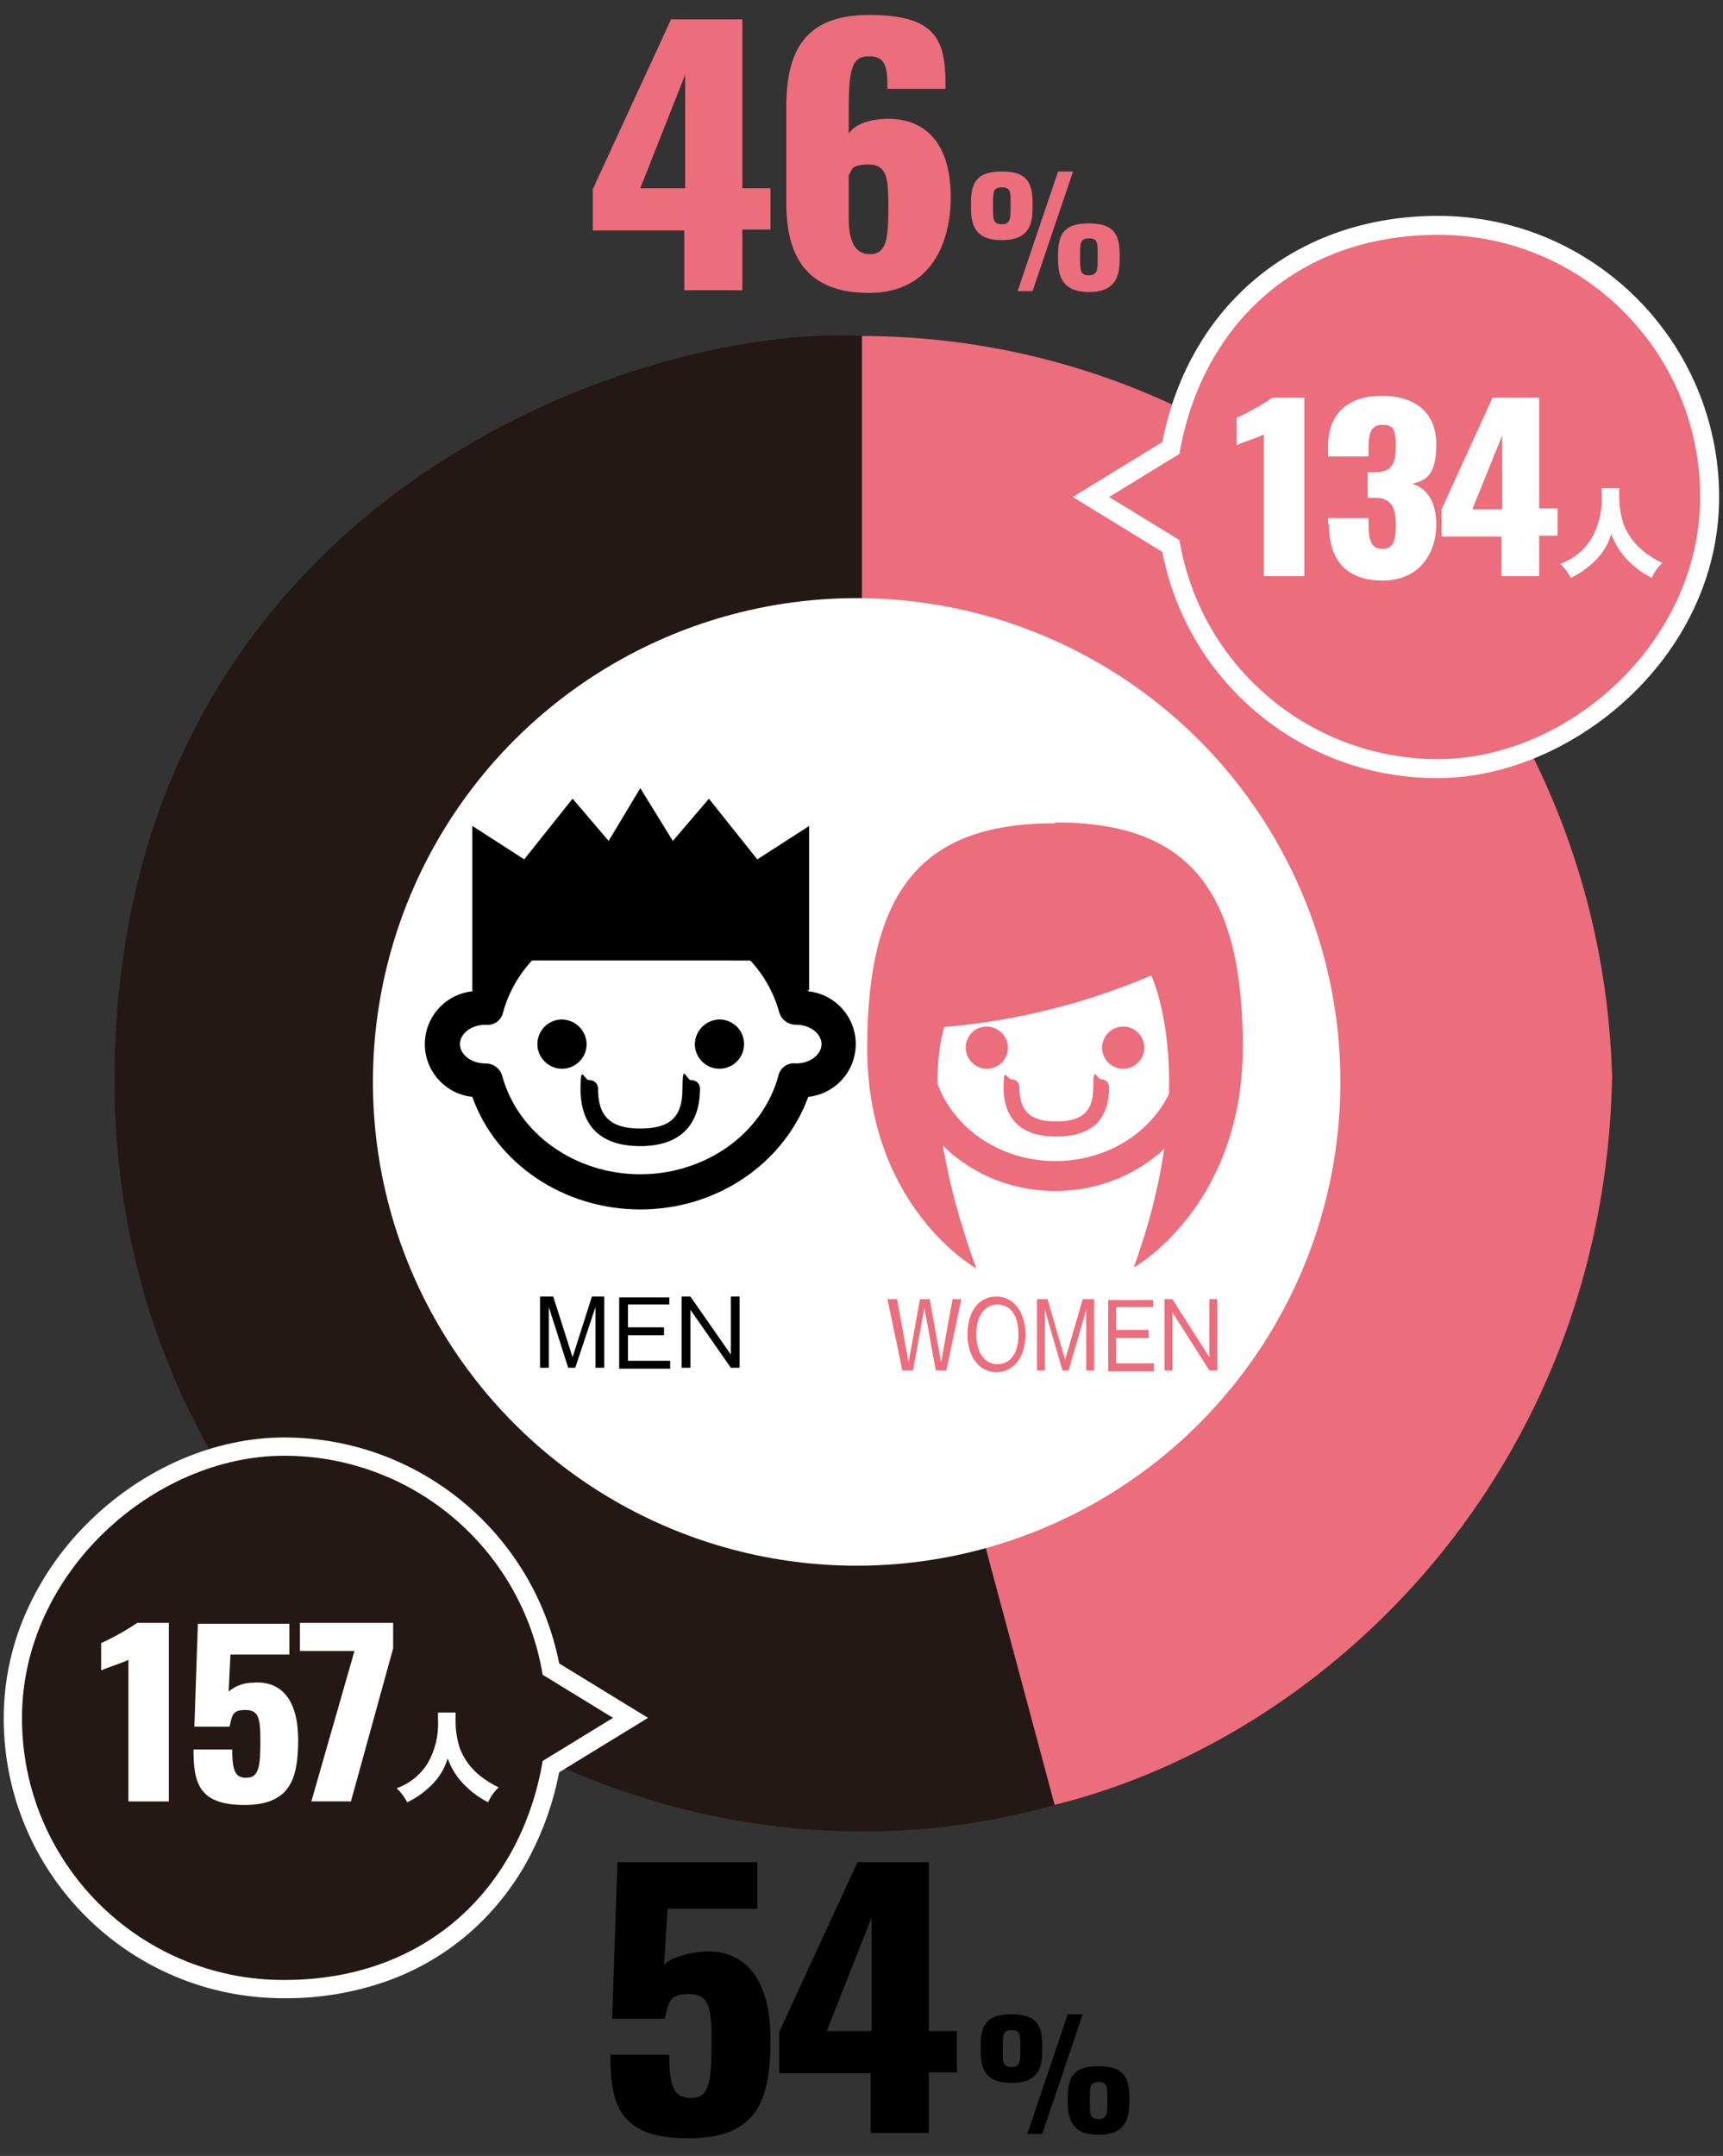
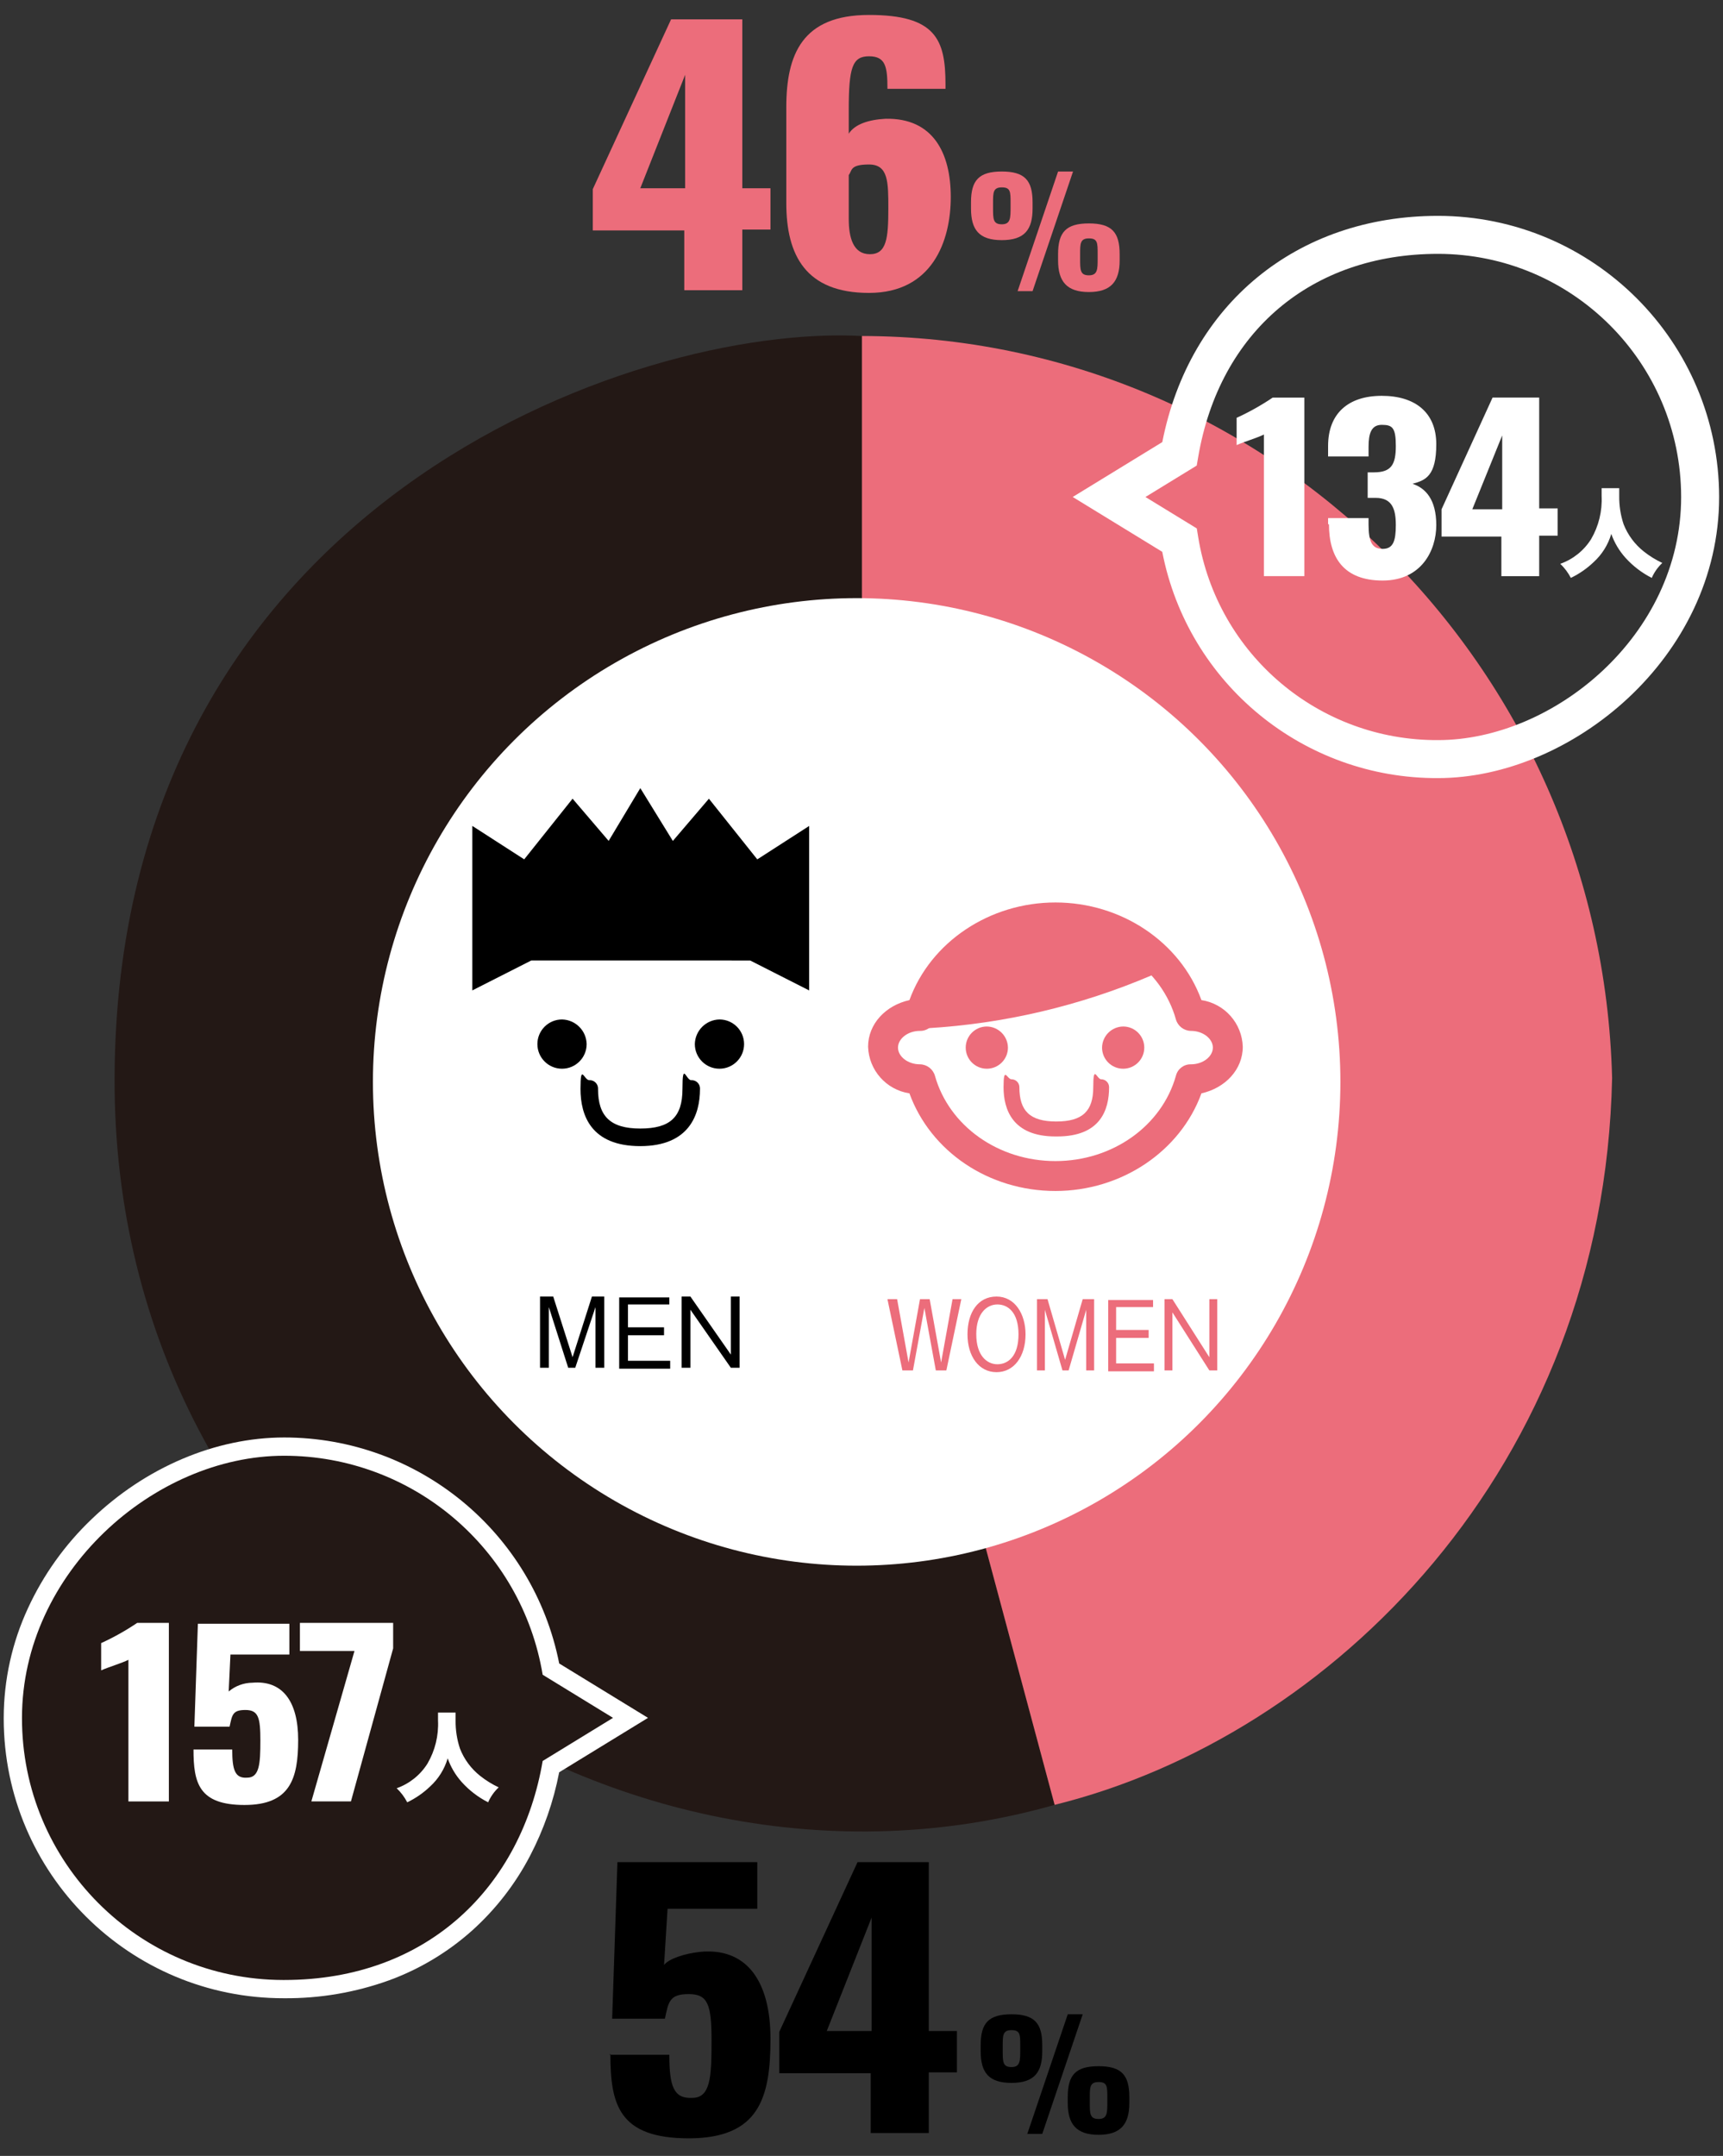
<svg xmlns="http://www.w3.org/2000/svg" id="_レイヤー_2" width="235.783" height="295" viewBox="0 0 235.783 295">
  <rect x="0" y="0" width="235.783" height="295" fill="#333333" stroke="none" />
  <defs>
    <style>.cls-1{fill:none;}.cls-2{clip-path:url(#clippath);}.cls-3{fill:#ec6d7b;}.cls-4{fill:#fff;}.cls-5{fill:#231815;}</style>
    <clipPath id="clippath">
      <rect class="cls-1" width="235.783" height="295" />
    </clipPath>
  </defs>
  <g id="_レイヤー_1-2">
    <g class="cls-2">
      <path class="cls-5" d="m117.952,148.644l26.369,98.32c-60.142,17.129-128.884-27.784-128.643-99.464.264-78.555,71.238-103.228,102.275-101.522v102.666Z" />
      <path class="cls-3" d="m117.951,148.643V45.977c55.43.094,101.216,44.959,102.656,101.523-1.121,53.409-38.497,90.126-76.286,99.464l-26.37-98.321Z" />
      <circle class="cls-4" cx="117.229" cy="148.041" r="66.197" />
-       <path d="m87.621,165.494c-10.471,0-19.739-6.259-22.989-15.406-3.988-.423-6.879-3.999-6.456-7.987.361-3.405,3.051-6.095,6.456-6.456,3.37-9.147,12.518-15.406,22.989-15.406s19.739,6.259,22.989,15.406c3.988.423,6.879,3.999,6.456,7.987-.361,3.405-3.051,6.094-6.456,6.456-3.371,9.151-12.518,15.406-22.989,15.406Zm-21.188-19.98c1.054-.016,1.99.673,2.287,1.685,2.166,7.944,9.99,13.48,18.9,13.48s16.73-5.537,18.9-13.48c.237-1.105,1.287-1.84,2.407-1.685,1.926,0,3.49-1.2,3.49-2.648s-1.565-2.648-3.49-2.648h0c-1.054.016-1.99-.673-2.287-1.685-2.166-7.944-9.99-13.48-18.9-13.48s-16.73,5.537-18.9,13.48c-.237,1.106-1.287,1.841-2.407,1.686-1.926,0-3.49,1.2-3.49,2.648s1.565,2.648,3.49,2.648h0Z" />
      <path d="m80.279,142.866c0,1.861-1.509,3.37-3.37,3.37s-3.37-1.509-3.37-3.37c0-1.861,1.509-3.37,3.37-3.37,1.845.039,3.331,1.525,3.37,3.37Z" />
      <path d="m95.084,142.866c0,1.861,1.509,3.37,3.37,3.37s3.37-1.509,3.37-3.37-1.509-3.37-3.37-3.37c-1.845.039-3.331,1.525-3.37,3.37Z" />
      <path d="m87.621,156.828c-6.74,0-8.184-4.213-8.184-7.823s.481-1.2,1.2-1.2c.627-.036,1.164.443,1.2,1.07.002.043.002.086,0,.13,0,3.731,1.685,5.416,5.777,5.416s5.777-1.565,5.777-5.416.481-1.2,1.2-1.2c.627-.036,1.164.443,1.2,1.07.002.043.002.086,0,.13,0,3.49-1.444,7.823-8.184,7.823h.014Z" />
      <path d="m102.666,131.432l8.064,4.092v-22.507l-7.1,4.574-6.62-8.3-4.935,5.777-4.453-7.226-4.333,7.222-4.935-5.777-6.62,8.3-7.1-4.574v22.507l8.064-4.092,29.968.004Z" />
      <path class="cls-3" d="m144.43,162.966c-9.147,0-17.091-5.416-19.98-13.36-3.177-.485-5.555-3.167-5.657-6.379,0-3.129,2.407-5.657,5.657-6.379,2.889-7.944,10.953-13.36,19.98-13.36s17.091,5.416,19.98,13.36c3.177.485,5.555,3.167,5.657,6.379,0,3.129-2.407,5.657-5.657,6.379-2.889,7.944-10.953,13.36-19.98,13.36Zm-18.536-17.332c.952.016,1.782.651,2.046,1.565,1.926,6.86,8.666,11.675,16.489,11.675s14.563-4.814,16.489-11.675c.233-.936,1.082-1.586,2.046-1.565,1.685,0,3.009-1.083,3.009-2.287s-1.324-2.287-3.009-2.287h0c-.952-.016-1.782-.651-2.046-1.565-1.926-6.86-8.666-11.675-16.489-11.675s-14.563,4.814-16.489,11.675c-.233.936-1.082,1.586-2.046,1.565-1.685,0-3.009,1.083-3.009,2.287s1.324,2.287,3.009,2.287h0Z" />
      <path class="cls-3" d="m137.931,143.348c0,1.596-1.293,2.889-2.889,2.889s-2.889-1.293-2.889-2.889,1.293-2.889,2.889-2.889h0c1.587.022,2.867,1.302,2.889,2.889Z" />
      <path class="cls-3" d="m150.81,143.348c0,1.596,1.293,2.889,2.889,2.889s2.889-1.293,2.889-2.889-1.293-2.889-2.889-2.889h0c-1.587.022-2.867,1.302-2.889,2.889Z" />
      <path class="cls-3" d="m144.43,155.504c-5.9,0-7.1-3.731-7.1-6.74s.481-1.083,1.083-1.083c.596-.002,1.081.479,1.083,1.075,0,.003,0,.005,0,.008,0,3.25,1.444,4.694,5.055,4.694s5.055-1.444,5.055-4.694.481-1.083,1.083-1.083c.596-.002,1.081.479,1.083,1.075,0,.003,0,.005,0,.008,0,3.129-1.2,6.74-7.1,6.74h-.242Z" />
      <path class="cls-3" d="m157.55,133.478c-9.739,4.155-20.122,6.599-30.692,7.222,0,0-.722-15.045,17.572-15.045s13.119,7.823,13.119,7.823h.001Z" />
-       <path class="cls-3" d="m129.988,138.533s-5.657,9.508,3.611,35.024c0,0-14.925-8.3-14.925-30.21s7.823-30.691,25.636-30.691l6.62,7.1-2.287,7.823-18.776,11.077h.12v-.123Z" />
-       <path class="cls-3" d="m157.55,133.478s6.86,14.443-2.407,39.959c0,0,14.925-8.3,14.925-30.21s-7.824-30.691-25.637-30.691l-6.62,7.1,7.944,8.064,11.8,5.777h-.005Z" />
      <path d="m75.705,177.409l2.648,8.3,2.648-8.3h1.685v9.749h-1.2v-8.3l-2.768,8.3h-.963l-2.648-8.3v8.3h-1.207v-9.749h1.805Z" />
      <path d="m91.593,177.409v1.083h-5.66v3.129h4.935v1.088h-4.935v3.49h5.777v1.083h-6.977v-9.753h6.86v-.12Z" />
      <path d="m94.478,177.409l5.537,7.944v-7.944h1.2v9.749h-1.2l-5.537-7.944v7.944h-1.2v-9.749h1.2Z" />
      <path class="cls-3" d="m122.766,177.77l1.565,8.666,1.565-8.666h1.324l1.565,8.666,1.565-8.666h1.2l-2.046,9.749h-1.442l-1.565-8.546-1.565,8.546h-1.444l-2.046-9.749h1.324Z" />
      <path class="cls-3" d="m140.339,182.584c0,3.009-1.565,5.175-3.972,5.175s-3.972-2.166-3.972-5.175,1.444-5.175,3.972-5.175,3.972,2.407,3.972,5.175Zm-6.74,0c0,2.889,1.444,4.092,2.889,4.092s2.889-1.083,2.889-4.092-1.444-4.092-2.889-4.092-2.893,1.204-2.893,4.092h.004Z" />
      <path class="cls-3" d="m143.347,177.77l2.407,8.3,2.407-8.3h1.565v9.749h-1.083v-8.3l-2.407,8.3h-.843l-2.407-8.3v8.3h-1.083v-9.749h1.444Z" />
      <path class="cls-3" d="m157.79,177.77v1.083h-5.055v3.129h4.453v1.088h-4.453v3.49h5.175v1.083h-6.258v-9.753h6.138v-.12Z" />
      <path class="cls-3" d="m160.438,177.77l5.055,7.944v-7.944h1.083v9.749h-1.083l-5.055-7.944v7.944h-1.083v-9.749h1.083Z" />
      <path class="cls-4" d="m38.876,196.694c18.323-.004,34.092,12.949,37.648,30.924l12.152,7.443-12.157,7.446c-.768,3.994-2.115,7.855-4,11.46-2.01,3.845-4.692,7.299-7.918,10.2-3.322,2.967-7.176,5.276-11.358,6.807-4.606,1.66-9.47,2.49-14.366,2.451-21.147.043-38.325-17.065-38.368-38.212,0-.051,0-.101,0-.152.007-5.19,1.142-10.317,3.327-15.025,2.108-4.562,5.057-8.687,8.693-12.157,7.389-7.108,16.992-11.185,26.347-11.185Zm40.228,38.367l-7.125-4.367-.184-1.131c-2.675-16.093-16.605-27.886-32.919-27.869-4.179.03-8.307.917-12.129,2.607-3.981,1.737-7.622,4.169-10.751,7.181-3.185,3.037-5.768,6.646-7.616,10.64-1.884,4.054-2.863,8.469-2.871,12.939-.043,18.386,14.827,33.324,33.213,33.367.051,0,.103,0,.154,0,4.305.038,8.582-.687,12.633-2.142,3.591-1.313,6.901-3.296,9.754-5.842,2.784-2.506,5.097-5.49,6.83-8.81,1.813-3.481,3.062-7.227,3.7-11.1l.191-1.119,7.12-4.354Z" />
      <path class="cls-5" d="m83.89,235.061l-9.629-5.9c-2.882-17.297-17.85-29.972-35.385-29.967-17.813,0-35.867,16.008-35.867,35.867-.037,19.772,15.961,35.83,35.733,35.867.045,0,.089,0,.134,0,19.859,0,32.5-13,35.386-29.969l9.629-5.9h0v.002Z" />
      <path class="cls-4" d="m196.787,29.536c21.235.024,38.443,17.232,38.467,38.467,0,22.016-20.309,38.467-38.467,38.467-18.386.09-34.235-12.913-37.739-30.962l-12.253-7.505,12.259-7.509c3.711-18.85,18.401-30.958,37.733-30.958Zm0,71.734c15.7,0,33.267-14.227,33.267-33.267-.018-18.365-14.902-33.249-33.267-33.267-17.326,0-29.9,10.655-32.822,27.806l-.2,1.164-7.016,4.3,7.025,4.3.192,1.176c2.603,16.082,16.53,27.873,32.821,27.788Z" />
-       <path class="cls-3" d="m151.773,68.003l9.629,5.9c2.882,17.298,17.85,29.975,35.386,29.969,17.813,0,35.867-16.008,35.867-35.867.038-19.772-15.959-35.831-35.731-35.869-.046,0-.091,0-.137,0-19.859,0-32.5,13-35.386,29.969l-9.629,5.9h0v-.002Z" />
      <path class="cls-3" d="m93.76,31.534h-12.638v-5.657l10.712-23.229h9.749v23.109h3.851v5.657h-3.851v8.3h-7.944v-8.3h0l.121.12Zm0-5.777v-15.526l-6.138,15.526h6.138Z" />
      <path class="cls-3" d="m107.601,28.164v-13.48c0-7.222,2.166-12.638,11.314-12.638s10.471,3.37,10.471,9.508v.6h-7.944c0-3.009-.241-4.453-2.528-4.453s-2.768,1.567-2.768,7.345v3.25c.843-1.324,2.768-1.926,5.055-2.046,6.5-.12,8.907,4.694,8.907,10.712s-2.528,13.119-11.193,13.119-11.314-5.177-11.314-12.278v.361Zm13.962.361c0-3.611,0-6.018-2.648-6.018s-2.287.843-2.768,1.444v6.018c0,2.528.6,4.814,2.889,4.814s2.527-2.166,2.527-6.258Z" />
      <path class="cls-3" d="m132.876,28.405v-.722c0-3.009,1.083-4.213,4.213-4.213s4.213,1.2,4.213,4.213v.843c0,2.889-1.083,4.333-4.213,4.333s-4.213-1.444-4.213-4.333h0v-.121Zm5.416-.12v-.481c0-1.565,0-2.166-1.2-2.166s-1.2.722-1.2,2.166v.6c0,1.565,0,2.287,1.2,2.287s1.2-.842,1.2-2.407h0Zm6.5-4.814h2.046l-5.537,16.369h-2.046l5.537-16.37h0Zm0,12.036v-.722c0-3.009,1.083-4.213,4.213-4.213s4.213,1.2,4.213,4.213v.843c0,2.889-1.2,4.333-4.213,4.333s-4.213-1.444-4.213-4.333h0v-.121Zm5.416-.12v-.6c0-1.565,0-2.166-1.2-2.166s-1.2.722-1.2,2.166v.6c0,1.565,0,2.287,1.2,2.287s1.2-.844,1.2-2.288h0Z" />
      <path d="m83.409,281.159h8.184c0,4.333.6,6.018,3.129,5.9,2.528,0,2.648-2.889,2.648-7.823s-.481-6.379-3.129-6.379-2.768,1.083-3.25,3.37h-7.221l.722-21.424h19.137v6.379h-12.276l-.481,7.7c.6-.843,2.768-1.565,4.935-1.805,6.259-.6,9.629,3.851,9.629,11.916s-1.565,13.6-11.193,13.6-10.714-4.693-10.714-11.555h0l-.12.121Z" />
      <path d="m119.276,283.686h-12.638v-5.657l10.712-23.229h9.749v23.109h3.851v5.657h-3.851v8.3h-7.944v-8.3h0l.121.12Zm0-5.777v-15.526l-6.138,15.526h6.138Z" />
      <path d="m134.2,280.557v-.722c0-3.009,1.083-4.213,4.213-4.213s4.213,1.2,4.213,4.213v.842c0,2.889-1.083,4.333-4.213,4.333s-4.213-1.444-4.213-4.333h0v-.12Zm5.416-.12v-.481c0-1.565,0-2.166-1.2-2.166s-1.2.722-1.2,2.166v.6c0,1.565,0,2.287,1.2,2.287s1.2-.842,1.2-2.407h0Zm6.5-4.814h2.046l-5.536,16.369h-2.046l5.536-16.369Zm0,12.036v-.722c0-3.009,1.083-4.213,4.213-4.213s4.213,1.2,4.213,4.213v.843c0,2.889-1.2,4.333-4.213,4.333s-4.213-1.444-4.213-4.333h0v-.121Zm5.416,0v-.6c0-1.565,0-2.166-1.2-2.166s-1.2.722-1.2,2.166v.6c0,1.565,0,2.287,1.2,2.287s1.2-.844,1.2-2.288h0Z" />
      <path class="cls-4" d="m172.956,59.458c-.963.481-2.648.963-3.731,1.444v-3.731c1.719-.784,3.37-1.71,4.935-2.768h4.333v24.433h-5.537v-19.5h0v.122Z" />
      <path class="cls-4" d="m181.742,71.734v-.842h5.537v.843c0,2.407.481,3.37,1.926,3.37s1.805-1.083,1.805-3.25-.481-3.731-2.768-3.731h-1.083v-3.49h.843c2.407,0,3.009-1.083,3.009-3.611s-.481-2.889-1.926-2.889-1.805,1.2-1.805,3.009v1.319h-5.538v-1.44c0-4.453,2.768-6.86,7.342-6.86s7.462,2.287,7.462,6.62-1.444,4.935-3.25,5.416c1.805.6,3.25,2.166,3.25,5.657s-2.046,7.583-7.342,7.583-7.342-3.129-7.342-7.7h-.12v-.004Z" />
      <path class="cls-4" d="m205.569,73.42h-8.3v-3.731l6.981-15.286h6.379v15.165h2.528v3.735h-2.528v5.537h-5.175v-5.537h0l.115.117Zm0-3.731v-10.111l-4.092,10.11h4.092Z" />
      <path class="cls-4" d="m221.581,66.8v1.083c-.016,1.308.187,2.61.6,3.851.576,1.467,1.532,2.754,2.768,3.731.779.617,1.628,1.143,2.528,1.565-.614.578-1.105,1.274-1.444,2.046-1.363-.693-2.588-1.631-3.611-2.768-.849-.947-1.503-2.051-1.926-3.25-.435,1.479-1.268,2.811-2.407,3.851-.922.883-1.978,1.615-3.129,2.166-.372-.717-.86-1.368-1.444-1.926,1.744-.617,3.228-1.804,4.213-3.37,1.041-1.786,1.543-3.835,1.444-5.9v-1.079h2.408Z" />
      <path class="cls-4" d="m17.572,227.117c-.963.481-2.648.963-3.731,1.444v-3.731c1.719-.784,3.37-1.71,4.935-2.768h4.333v24.433h-5.537v-19.5h0v.122Z" />
      <path class="cls-4" d="m26.479,239.393h5.3c0,2.768.361,3.972,2.046,3.851,1.685,0,1.805-1.926,1.805-5.055s-.244-4.207-2.051-4.207-1.805.722-2.166,2.287h-4.814l.48-14.087h12.519v4.213h-8.064l-.241,5.055c.911-.766,2.06-1.19,3.25-1.2,4.092-.361,6.259,2.528,6.259,7.823s-1.083,8.907-7.342,8.907-6.981-3.013-6.981-7.587h0Z" />
      <path class="cls-4" d="m48.384,225.913h-7.342v-3.851h12.758v3.49l-5.777,20.942h-5.416l5.9-20.581h-.123Z" />
      <path class="cls-4" d="m62.346,234.34v1.083c-.016,1.308.187,2.61.6,3.851.576,1.467,1.532,2.754,2.768,3.731.779.617,1.628,1.143,2.528,1.565-.614.578-1.105,1.274-1.444,2.046-1.363-.693-2.588-1.631-3.611-2.768-.848-.947-1.502-2.05-1.924-3.249-.435,1.479-1.268,2.811-2.407,3.851-.922.883-1.978,1.615-3.129,2.166-.372-.717-.86-1.368-1.444-1.926,1.744-.617,3.228-1.804,4.213-3.37,1.041-1.786,1.543-3.835,1.444-5.9v-1.083h2.407v.003Z" />
    </g>
  </g>
</svg>